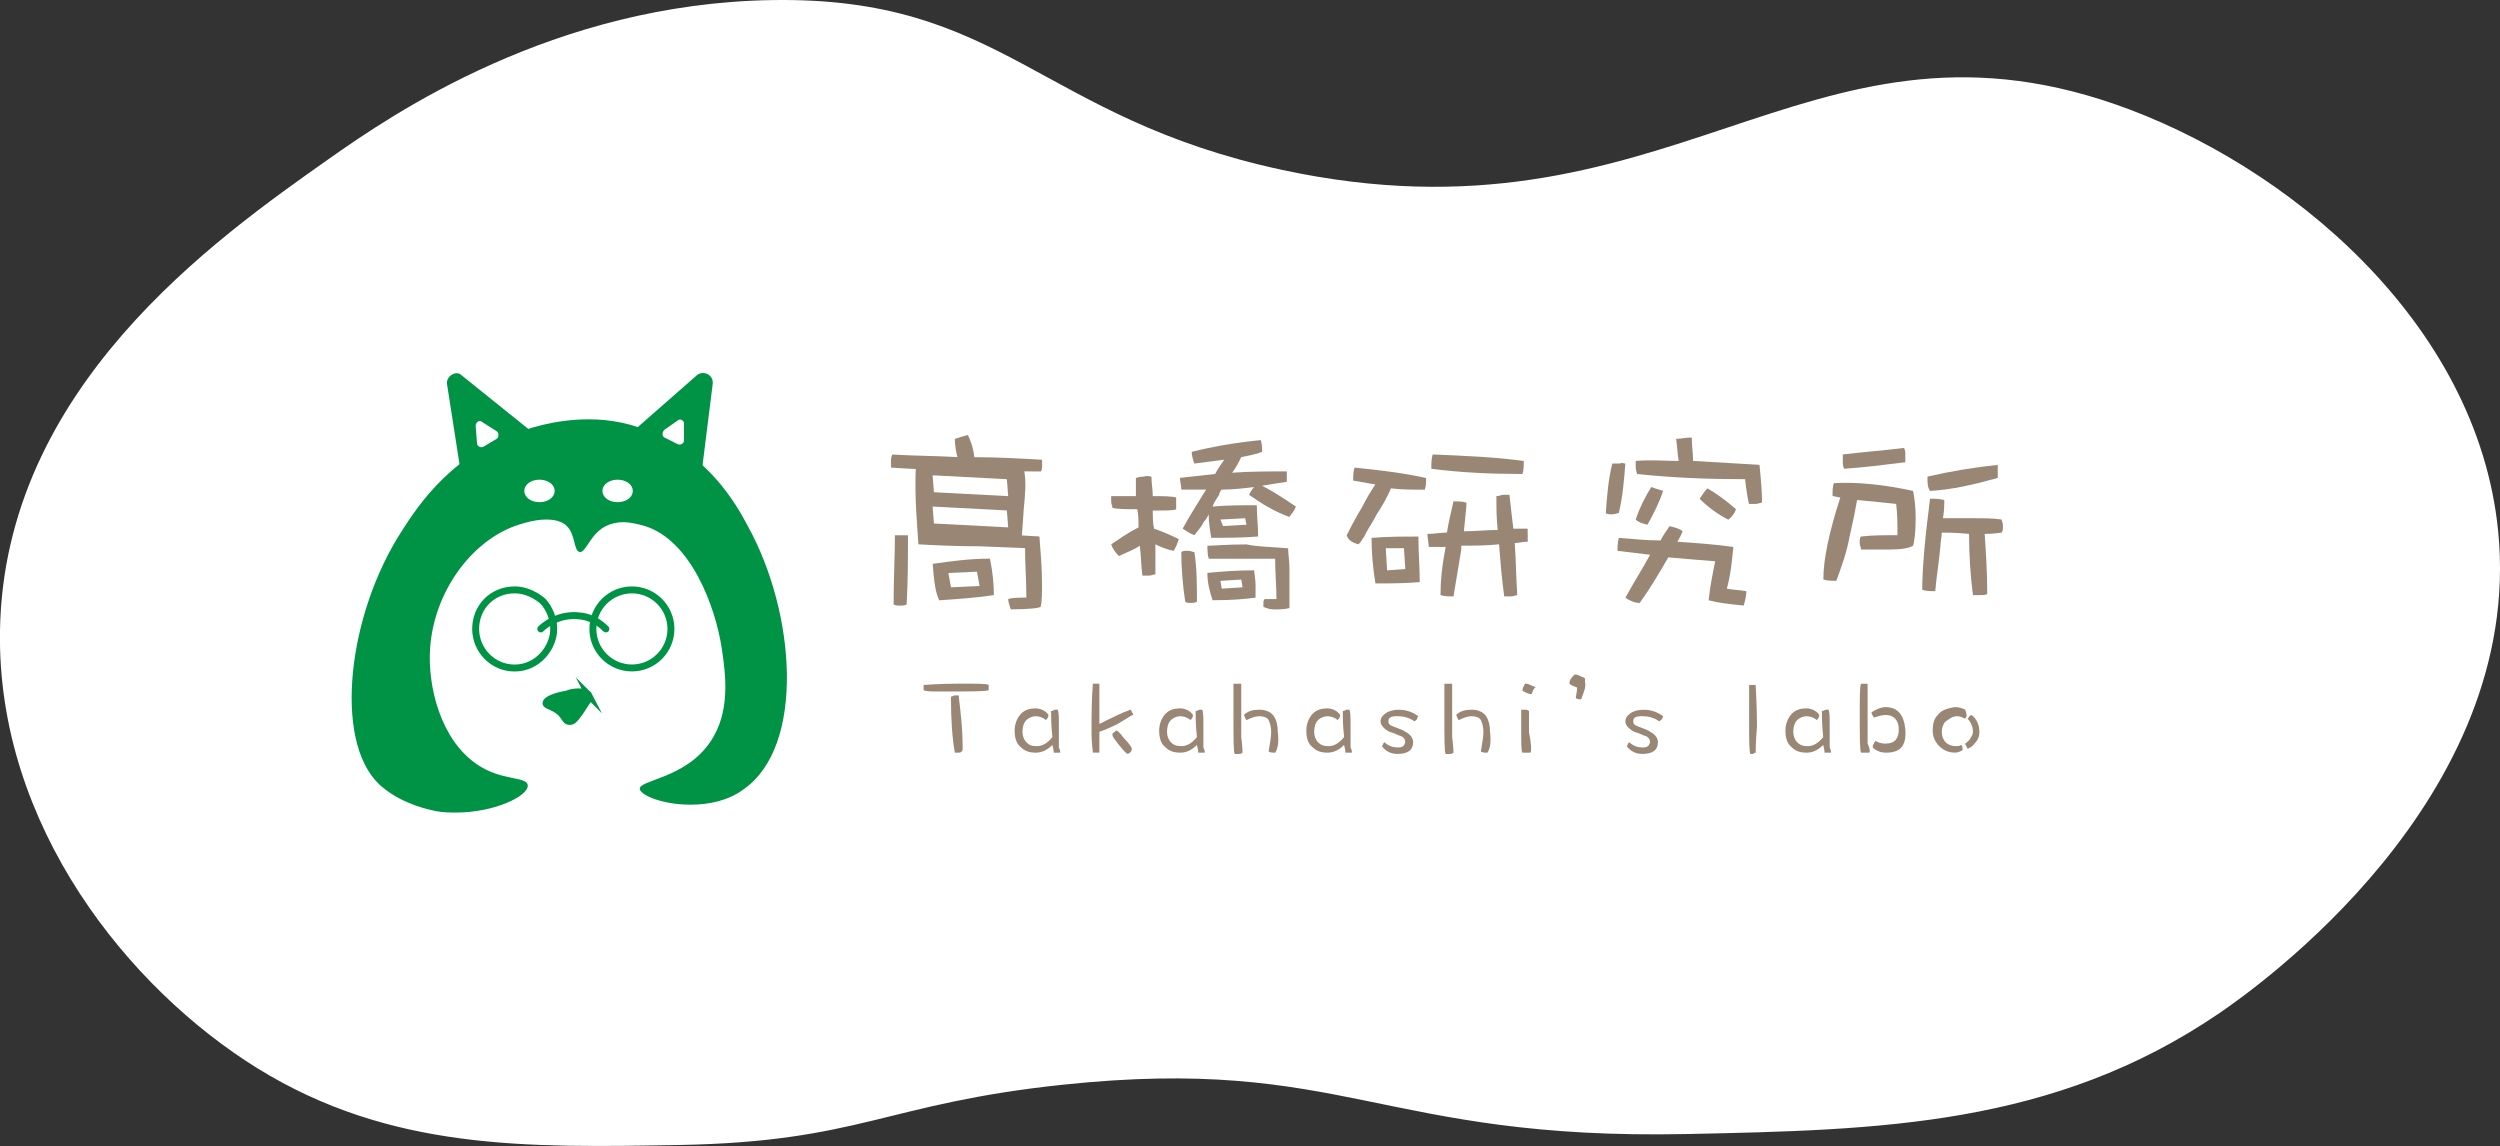
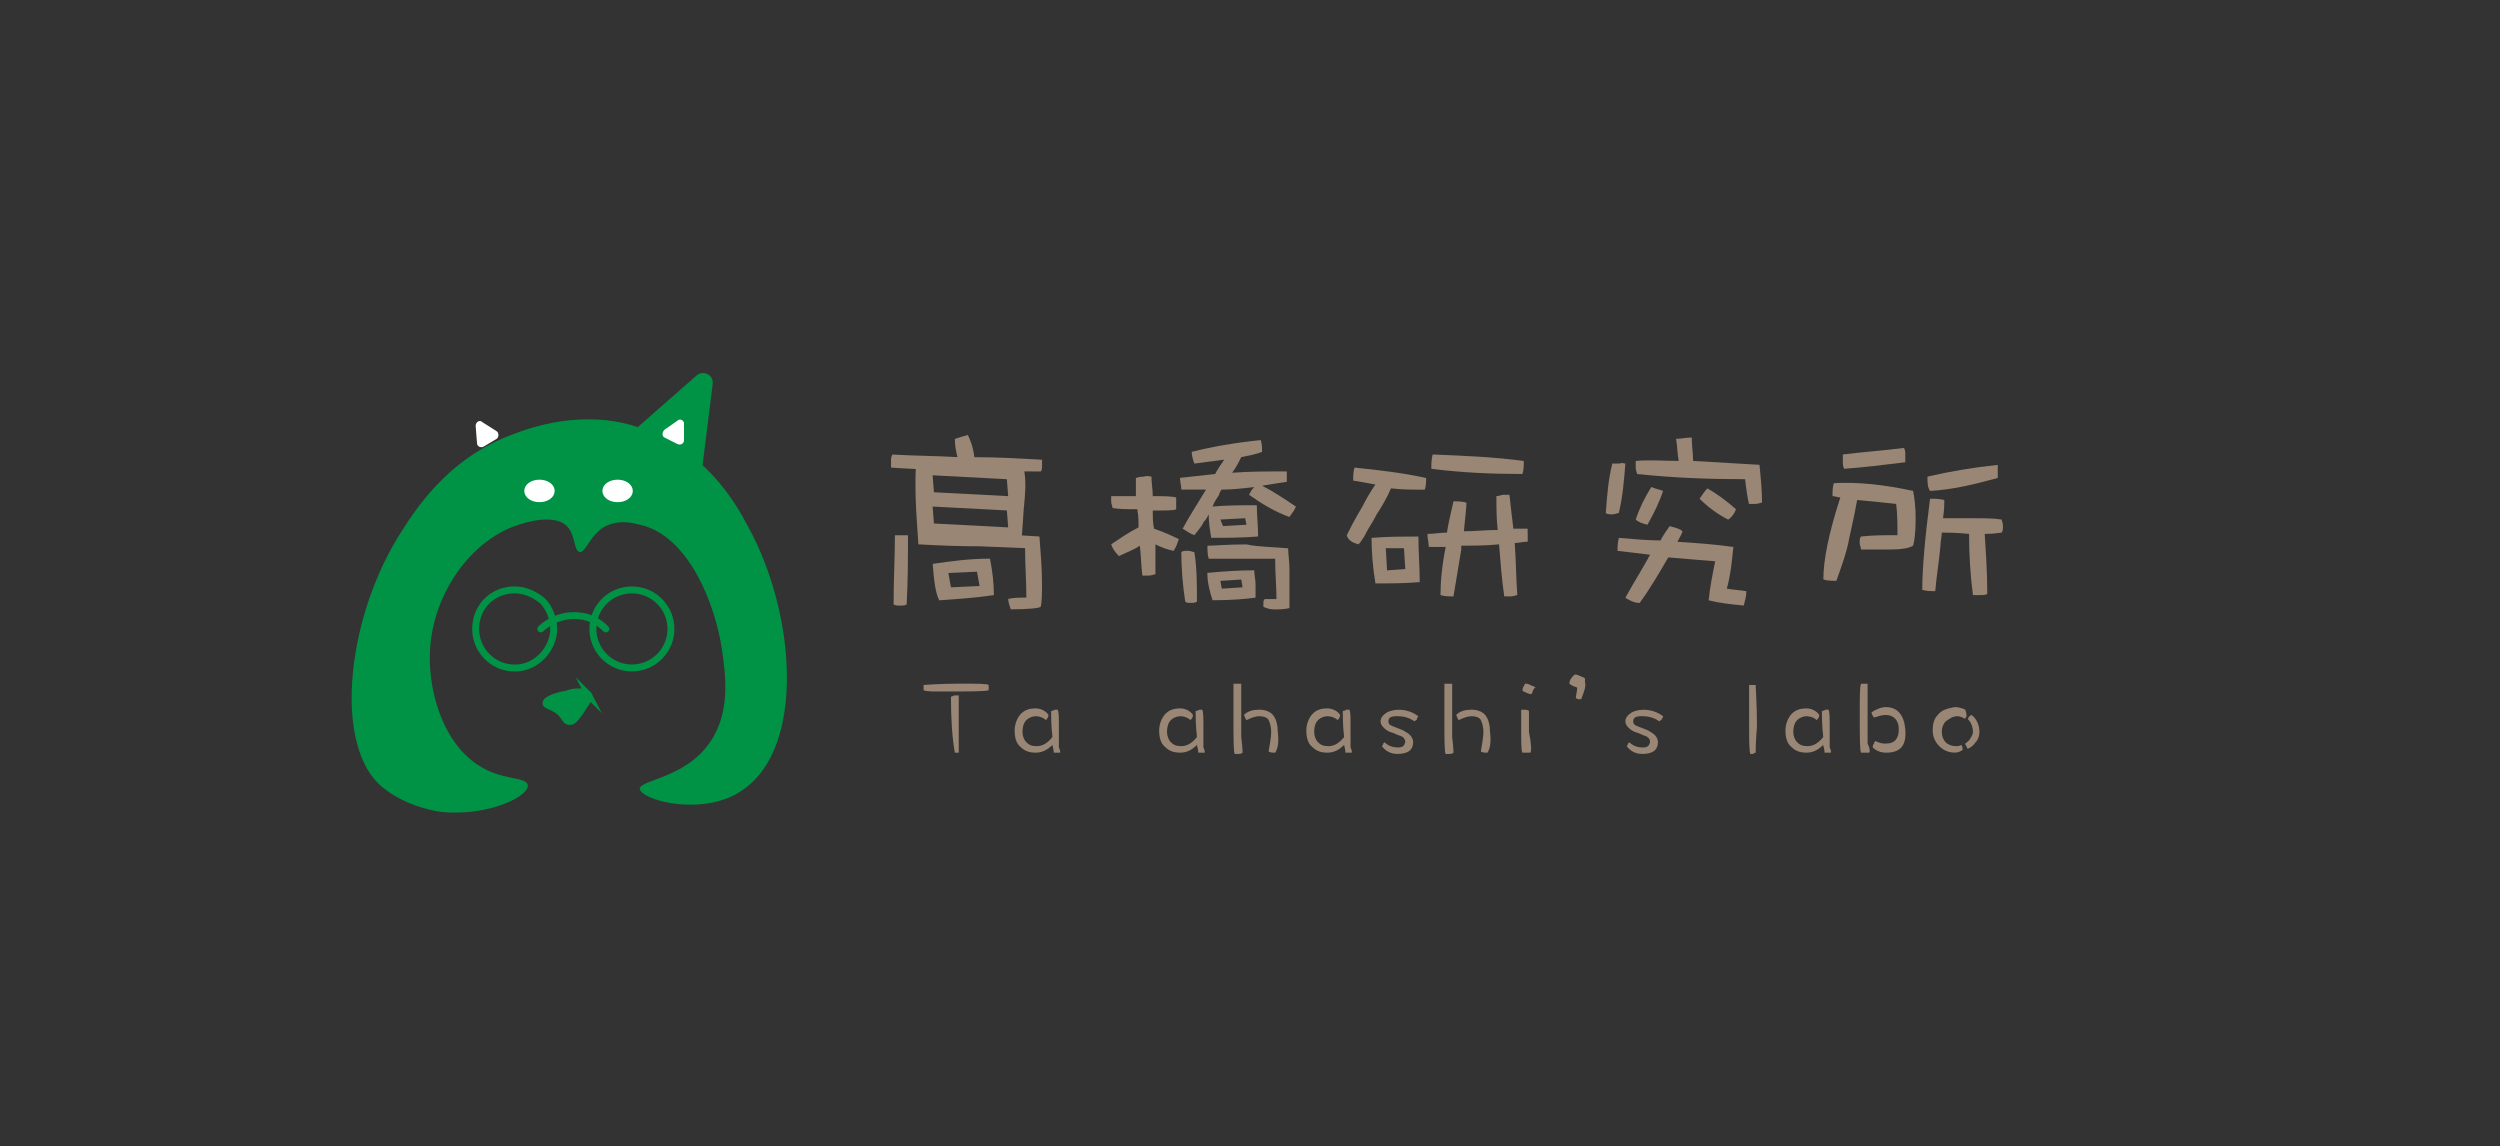
<svg xmlns="http://www.w3.org/2000/svg" id="_レイヤー_1" data-name="レイヤー 1" viewBox="0 0 359.98 165.02">
  <rect x="0" y="0" width="359.98" height="165.02" fill="#333333" stroke="none" />
  <defs>
    <style>
      .cls-1 {
        fill: none;
      }

      .cls-1, .cls-2, .cls-3 {
        stroke-linecap: round;
        stroke-miterlimit: 10;
      }

      .cls-1, .cls-3 {
        stroke: #009245;
      }

      .cls-2 {
        stroke: #fff;
      }

      .cls-2, .cls-4 {
        fill: #fff;
      }

      .cls-3, .cls-5 {
        fill: #009245;
      }

      .cls-6 {
        fill: #998675;
      }

      .cls-6, .cls-4, .cls-5 {
        stroke-width: 0px;
      }
    </style>
  </defs>
-   <path class="cls-4" d="M0,90.73C.62,55.83,30.87,34.5,47.34,22.89,56.5,16.43,79.74.49,111.24.01c33.35-.5,38.29,16.9,73.36,24.45,55.64,11.99,75.13-24.96,119.9-9.47,24.59,8.51,52.24,31.26,55.22,61.53,3.79,38.6-34.88,65.77-40.23,69.42-23.86,16.24-48.95,16.77-76.52,17.35-44.22.93-49.44-11.38-89.93-7.1-25.56,2.7-29.13,8.2-55.22,8.68-22.06.4-41.65.76-60.74-11.04C18.65,142.43-.49,118.96,0,90.73Z" />
  <g>
    <g>
      <g>
        <path class="cls-6" d="M137.86,65.82c-.19-.75-.37-1.69-.37-2.62.56-.19,1.12-.37,1.87-.56.37.75.75,1.69.94,3.19,3.37,0,6.56.19,9.75.37v.75c0,.37,0,.75-.19.94-9,0-16.31-.19-21.56-.56v-.94c0-.37,0-.56.19-.94,3.19.19,6.37.19,9.37.37ZM130.74,77.07c0,3.37,0,6.56-.19,9.94-.19.19-.56.19-.94.19s-.75,0-.94-.19c0-3.56.19-6.94.19-9.94h1.12c.37,0,.56,0,.75,0ZM147.42,73.13c-.19,3.19-.37,4.87-.37,5.25-3.56.37-8.44.37-14.81,0-.19-3.19-.56-6.56-.37-11.25,4.69-.37,10.12,0,15.56.37.37,1.87.19,3.56,0,5.62ZM149.67,77.25c.19,2.44.37,4.69.37,6.75,0,1.5,0,2.62-.19,3.37-.19.19-1.69.37-4.31.37-.19-.56-.37-1.12-.37-1.5.75-.19,1.69-.19,2.62-.19,0-2.44-.19-4.69-.19-7.12-4.69-.19-9.19-.37-13.69-.56,0-.56,0-1.31.19-1.87,4.69.19,9.94.37,15.56.75ZM143.11,85.69c-2.44.37-5.06.56-7.87.75-.56-1.12-.75-2.81-.94-5.25,2.62-.37,5.25-.75,8.25-.75.37,1.87.56,3.56.56,5.25ZM145.17,71.44l-.19-2.44-10.69-.56.19,2.44,10.69.56ZM145.17,75.94l-.19-2.44-10.69-.56.19,2.44,10.69.56ZM141.05,84.38l-.37-2.06-4.12.19.37,2.06,4.12-.19Z" />
        <path class="cls-6" d="M165.8,68.63c0,.94.19,1.87.19,2.81,1.5,0,2.62,0,3.37.19v1.69c-.19.19-1.31.19-3.37.19,0,.94,0,1.87.19,2.62,1.12.37,2.44.94,3.56,1.5-.19.56-.37,1.12-.75,1.69-.94-.19-1.87-.56-2.62-.94v4.31c-.19,0-.56.19-.94.19h-.94c-.19-1.5-.19-3-.37-4.31-.75.56-1.87.94-3,1.5-.56-.56-.94-1.12-1.12-1.69,1.12-.75,2.44-1.69,3.94-2.44,0-.94,0-1.69-.19-2.62-1.5,0-2.81,0-3.56-.19,0-.19-.19-.56-.19-.94v-.75h3.56v-2.62c.19,0,.37-.19,1.12-.19.56-.19.94,0,1.12,0ZM181.73,65.07c-.94.37-2.06.56-3,.75-.37.75-.75,1.5-1.31,2.25,2.62-.19,5.06-.19,7.87-.19v1.5c-1.31.19-2.44.37-3.56.56,1.5.75,3.19,1.87,4.87,3-.19.56-.56.94-.94,1.5-2.06-.75-3.94-1.87-5.81-3.19.19-.37.37-.75.75-1.12-1.5.19-3.19.37-4.69.37-.19.19-.37.56-.37.75-.37.56-.75,1.12-.94,1.69,2.06-.19,4.12-.19,6.37-.19,0,1.5.19,3,.19,4.5-2.25.19-4.5.19-6.75.19-.19-1.12-.37-2.25-.37-3.37-.19.37-.37.75-.75,1.12-.19.56-.75,1.12-1.31,1.87-.56-.19-1.12-.56-1.69-.94,1.12-2.06,2.25-3.75,3.37-5.62h-3.56c0-.56-.19-1.12-.19-1.69,1.69-.19,3.37-.37,5.06-.56.37-.75.94-1.5,1.31-2.06-1.5.19-2.81.37-4.31.56-.19-.56-.37-1.12-.37-1.69,3-.75,6.19-1.31,9.94-1.69.19.56.19,1.12.19,1.69ZM171.98,79.5c.37,2.25.37,4.69.37,7.12-.19.19-.56.19-.94.19s-.56,0-.75-.19c-.37-2.44-.56-4.87-.56-7.12.19-.19.56-.19.94-.19s.75.19.94.19ZM185.48,78.94c0,.75.19,1.87.19,3v5.62c-.75.19-1.5.19-2.25.19-.56,0-1.12-.19-1.5-.37v-.56c0-.19,0-.37.19-.56h1.69c0-1.87-.19-3.75-.19-5.81h-9.56c-.19-.56-.19-1.31-.19-1.87.94,0,2.81-.19,5.62-.19,1.69.37,3.94.37,6,.56ZM180.79,84.19v1.87c-1.5.19-3.37.37-6.19.37-.37-1.12-.75-2.44-.75-3.94,2.06-.19,4.31-.37,6.75-.37,0,.56.19,1.31.19,2.06ZM176.11,75.75l3.37-.19-.19-.94-3.56.19.37.94ZM178.92,84.57l-.19-1.12-3,.19.19,1.12,3-.19Z" />
        <path class="cls-6" d="M205.35,68.82c0,.56,0,1.12-.19,1.69-1.69,0-3.37,0-4.87-.19-.56,1.31-1.31,2.62-2.06,3.75-.56,1.12-1.12,1.87-1.5,2.62-.19.37-.37.75-.56.94-.19.37-.37.56-.56.75-.75-.19-1.5-.56-1.69-1.31.37-.75,1.12-2.25,2.25-4.12.56-1.12,1.12-2.06,1.87-3.19-1.12-.19-2.06-.37-3.19-.56,0-.56,0-1.31.19-1.87,3.56.37,6.94.75,10.31,1.5ZM204.42,83.82c-2.25.19-4.31.19-6.37.19-.37-2.25-.56-4.5-.56-6.56,2.25-.19,4.5-.19,6.75-.19,0,2.25.19,4.5.19,6.56ZM199.73,82.13l2.62-.19-.19-3h-2.62l.19,3.19ZM219.98,76.88v1.12c-.75,0-1.31.19-1.87.19.19,2.62.19,5.06.37,7.5-.19,0-.56.19-.94.19h-.94c-.37-2.62-.56-5.06-.75-7.5-1.87.19-3.56.19-5.44.19v.56c-.37,2.25-.75,4.5-1.12,6.75-.56,0-1.31,0-1.87-.19,0-1.87.19-4.12.75-6.94h-2.44c0-.56-.19-1.31-.19-1.87.94,0,1.87-.19,2.81-.19.19-1.31.56-2.81.94-4.5.56,0,1.31,0,1.87.19,0,.75-.19,2.06-.37,4.12,1.69,0,3.19-.19,4.87-.19-.19-1.69-.19-3.19-.19-4.87.37,0,.75-.19.94-.19h.94c.19,1.69.37,3.37.56,4.87h2.06v.75ZM219.41,66.38c0,.75,0,1.31-.19,1.87-4.5,0-8.81-.19-13.12-.75,0-.75,0-1.31.19-2.06,4.69.19,9,.37,13.12.94Z" />
        <path class="cls-6" d="M234.04,66.75c-.19,2.44-.37,4.69-.94,7.12-.19,0-.56.19-.94.19s-.75,0-.94-.19c.19-2.62.37-4.87.94-7.12h1.12c.19-.19.56,0,.75,0ZM239.1,77.82c.37-.75.94-1.5,1.31-2.06.75.19,1.5.37,1.87.75-.19.56-.56,1.12-.75,1.5,2.81.19,5.44.37,8.06.75-.19,1.87-.37,3.94-.94,6,.94.19,1.87.19,2.81.37,0,.75-.19,1.31-.37,2.06-2.06-.19-3.56-.37-5.06-.75.19-1.87.56-3.75.94-5.62-2.25-.19-4.69-.37-6.75-.56-1.31,2.25-2.62,4.5-4.12,6.56-.75,0-1.5-.37-2.06-.75,1.12-2.06,2.44-4.12,3.56-6.19-1.5-.19-3.19-.37-4.69-.56,0-.56,0-1.12.19-1.87,2.25.19,4.12.37,6,.37ZM239.47,70.69c-.56,1.69-1.31,3.19-2.25,4.87-.75-.19-1.31-.37-1.69-.75.56-1.69,1.31-3.19,2.25-4.69.37.19,1.12.37,1.69.56ZM241.72,66.38c-.19-.94-.19-2.06-.37-3.19.75,0,1.31-.19,2.25-.19,0,1.12.19,2.25.19,3.37,3.19.19,6.37.37,9.56.56.19,1.87.37,3.75.37,5.44-.19,0-.56.19-.94.19h-.94c-.19-.75-.37-1.87-.56-3.56-5.25,0-10.31-.19-15.56-.75,0-.19-.19-.56-.19-.94v-.94c2.06-.19,4.12,0,6.19,0ZM249.97,73.32c-.19.56-.56,1.12-1.12,1.5-1.5-.75-3-1.87-4.12-3,.37-.56.75-1.12,1.12-1.5,1.31.75,2.62,1.69,4.12,3Z" />
        <path class="cls-6" d="M275.47,70.69c.19.94.37,2.25.37,3.94,0,2.06-.19,3.37-.37,3.94-.56.37-1.69.56-3.56.56h-3.94c0-.37-.19-.56-.19-.94s0-.75.19-.94c1.69-.19,3.56-.19,5.25-.19,0-1.5,0-3-.19-4.5-1.69-.19-3.56-.37-5.62-.56-.19,1.12-.56,3-1.12,5.44-.37,2.06-1.12,4.12-1.87,6.19-.56,0-1.31,0-1.87-.19,0-2.81.75-6.56,2.44-11.81-.37,0-.75-.19-1.12-.19,0-.75,0-1.31.19-1.87,3.37-.19,7.12.19,11.44,1.12ZM274.35,65.44v1.12c-3,.37-6,.75-8.81.94-.19-.37-.19-.75-.19-1.12v-.94c3-.37,5.81-.56,8.81-.94.19.37.19.56.19.94ZM279.6,76.69c0,.56-.19,1.31-.19,1.87-.19,2.25-.56,4.31-.75,6.56-.56,0-1.31,0-1.87-.19,0-3,.37-7.31,1.12-13.12.75,0,1.31,0,2.06.19,0,.56,0,1.31-.19,2.62h3.94c1.87,0,3.37,0,4.5.19,0,.19.19.37.19.94,0,.37,0,.75-.19.94-.19,0-.94.19-2.44.19.19,2.81.37,5.62.37,8.62-.19.19-.56.19-1.12.19h-.94c-.37-2.81-.56-5.81-.56-8.81-1.87-.19-3.19-.19-3.94-.19ZM287.66,68.82c-3.37.94-6.56,1.69-9.75,1.87-.37-.56-.37-1.12-.37-2.06,3.19-.75,6.56-1.31,10.12-1.69v1.87Z" />
      </g>
      <g>
-         <path class="cls-6" d="M142.36,99.38c-.37.19-2.62.19-7.12.19-1.12,0-1.87,0-2.25-.19v-.75c.37,0,2.06-.19,5.25-.19,2.44,0,3.94,0,4.12.19v.75ZM138.05,108.38h-.56c-.37-2.06-.56-4.69-.56-8.06.19,0,.37-.19.56-.19h.56c0,.37.19,1.5.37,3.56.19,1.87.19,3.37.19,4.31-.19.37-.37.37-.56.37Z" />
+         <path class="cls-6" d="M142.36,99.38c-.37.19-2.62.19-7.12.19-1.12,0-1.87,0-2.25-.19v-.75c.37,0,2.06-.19,5.25-.19,2.44,0,3.94,0,4.12.19v.75ZM138.05,108.38h-.56c-.37-2.06-.56-4.69-.56-8.06.19,0,.37-.19.56-.19h.56Z" />
        <path class="cls-6" d="M152.67,108.38h-.94c0-.56-.19-.94-.19-1.12-.75.75-1.5,1.12-2.44,1.12-.75,0-1.5-.19-2.06-.75-.75-.56-.94-1.5-.94-2.44s.37-1.87.94-2.44,1.31-.75,2.06-.75,1.5.37,1.87.94c0,.37-.19.56-.37.75-.37-.37-.94-.56-1.5-.56-.37,0-.94.19-1.31.56s-.56.94-.56,1.69c0,.56.19,1.12.56,1.5s.75.56,1.5.56,1.5-.37,2.25-1.31c-.19-1.69-.19-3-.19-3.75q.19,0,.56-.19h.37c.19.19.19,1.12.19,2.44v3c.19.37.19.56.19.75Z" />
-         <path class="cls-6" d="M160.92,104.25c-1.12.56-2.06.94-2.62,1.12v3h-.94c0-.37-.19-1.31-.19-2.81,0-2.25,0-4.69.19-7.12h.94v5.81c1.87-.94,3.37-1.69,4.5-2.06,0,0,.19.19.19.37,0,0,.19.19.19.37-.19,0-.94.56-2.25,1.31ZM162.42,108.56c-.19,0-.56-.37-1.31-1.31-.56-.75-.94-1.12-.94-1.5,0-.19.37-.37.56-.56.19,0,.56.37,1.12,1.12.75.75,1.12,1.31,1.12,1.5,0,.37-.19.56-.56.75Z" />
        <path class="cls-6" d="M173.48,108.38h-.94c0-.56-.19-.94-.19-1.12-.75.75-1.5,1.12-2.44,1.12-.75,0-1.5-.19-2.06-.75-.75-.56-.94-1.5-.94-2.44s.37-1.87.94-2.44,1.31-.75,2.06-.75,1.5.37,1.87.94c0,.37-.19.56-.37.75-.37-.37-.94-.56-1.5-.56-.37,0-.94.19-1.31.56s-.56.94-.56,1.69c0,.56.19,1.12.56,1.5.37.37.75.56,1.5.56s1.5-.37,2.25-1.31c-.19-1.69-.19-3-.19-3.75q.19,0,.56-.19h.37c.19.19.19,1.12.19,2.44v3c.19.37.19.56.19.75Z" />
        <path class="cls-6" d="M178.92,108.38s-.19.19-.56.19h-.56c-.19-.19-.19-2.06-.19-5.81v-4.31h1.12v7.69c.19,1.5.19,2.06.19,2.25ZM183.61,108.38c-.37,0-.75,0-.94-.19.19-1.12.37-2.06.37-2.81s-.19-1.31-.37-1.69-.75-.56-1.31-.56-1.12.19-1.87.56c-.19-.19-.19-.37-.37-.75.56-.56,1.31-.75,2.25-.75s1.69.37,2.06.94.56,1.31.56,2.25c.19,1.5,0,2.44-.37,3Z" />
        <path class="cls-6" d="M194.67,108.38h-.94c0-.56-.19-.94-.19-1.12-.75.75-1.5,1.12-2.44,1.12-.75,0-1.5-.19-2.06-.75-.75-.56-.94-1.5-.94-2.44s.37-1.87.94-2.44,1.31-.75,2.06-.75,1.5.37,1.87.94c0,.37-.19.56-.37.75-.37-.37-.94-.56-1.5-.56-.37,0-.94.19-1.31.56s-.56.94-.56,1.69c0,.56.19,1.12.56,1.5.37.37.75.56,1.5.56s1.5-.37,2.25-1.31c-.19-1.69-.19-3-.19-3.75q.19,0,.56-.19h.37c.19.19.19,1.12.19,2.44v3c.19.37.19.56.19.75Z" />
        <path class="cls-6" d="M204.04,103.5c0,.19-.19.19-.37.37-.75-.56-1.69-.75-2.44-.75-.94,0-1.31.19-1.31.75,0,.37.19.56.75.75.94.37,1.5.56,1.69.75.75.37,1.12.94,1.12,1.5,0,1.12-.75,1.69-2.25,1.69-.94,0-1.69-.37-2.25-1.12,0,0,.19-.19.19-.37l.19-.19c.56.56,1.31.75,1.87.75.75,0,.94-.19,1.12-.75,0-.37-.19-.75-.75-.94-.19,0-.75-.37-1.5-.56-.75-.37-1.31-.94-1.31-1.5s.37-.94.94-1.31c.37-.19.94-.37,1.69-.37,1.12,0,2.06.37,2.81.94,0,0-.19.19-.19.37Z" />
        <path class="cls-6" d="M209.29,108.38s-.19.19-.56.19h-.56c-.19-.19-.19-2.06-.19-5.81v-4.31h1.12v7.69c.19,1.5.19,2.06.19,2.25ZM214.17,108.38c-.37,0-.75,0-.94-.19.19-1.12.37-2.06.37-2.81s-.19-1.31-.37-1.69-.75-.56-1.31-.56-1.12.19-1.87.56c-.19-.19-.19-.37-.37-.75.56-.56,1.31-.75,2.25-.75s1.69.37,2.06.94.56,1.31.56,2.25c.19,1.5,0,2.44-.37,3Z" />
        <path class="cls-6" d="M220.54,99.94c-.19,0-.37,0-.75-.19-.37-.19-.56-.19-.56-.37,0-.37.19-.56.37-.94.19,0,.37,0,.75.19.37.19.56.19.75.37-.37.19-.37.56-.56.94ZM220.35,108.38h-1.12c-.19-.19-.19-1.31-.19-3.37v-2.81h.56c.19,0,.37,0,.56.19v3c.37,1.87.37,2.81.19,3Z" />
        <path class="cls-6" d="M227.66,100.69c-.37,0-.56,0-.75-.19,0-.37.19-.94.19-1.5-.56-.19-.94-.37-1.12-.56,0-.56.37-.94.75-1.31.19,0,.37,0,.75.19.37.19.56.19.75.37v.56c.19.56-.19,1.5-.56,2.44Z" />
        <path class="cls-6" d="M239.29,103.5c0,.19-.19.19-.37.37-.75-.56-1.69-.75-2.44-.75-.94,0-1.31.19-1.31.75,0,.37.19.56.75.75.94.37,1.5.56,1.69.75.75.37,1.12.94,1.12,1.5,0,1.12-.75,1.69-2.25,1.69-.94,0-1.69-.37-2.25-1.12,0,0,.19-.19.19-.37l.19-.19c.56.56,1.31.75,1.87.75.75,0,.94-.19,1.12-.75,0-.37-.19-.75-.75-.94-.19,0-.75-.37-1.5-.56-.75-.37-1.31-.94-1.31-1.5s.37-.94.94-1.31c.37-.19.94-.37,1.69-.37,1.12,0,2.06.37,2.81.94,0,0,0,.19-.19.37Z" />
        <path class="cls-6" d="M252.79,108.38c-.19,0-.37.19-.37.19h-.37c-.19-.37-.19-1.87-.19-4.69v-5.25h.94c0,.56.19,2.62.19,6-.19,2.25-.19,3.56-.19,3.75Z" />
        <path class="cls-6" d="M263.66,108.38h-.94c0-.56-.19-.94-.19-1.12-.75.75-1.5,1.12-2.44,1.12-.75,0-1.5-.19-2.06-.75-.75-.56-.94-1.5-.94-2.44s.37-1.87.94-2.44,1.31-.75,2.06-.75,1.5.37,1.87.94c0,.37-.19.56-.37.75-.37-.37-.94-.56-1.5-.56-.37,0-.94.19-1.31.56s-.56.94-.56,1.69c0,.56.19,1.12.56,1.5.37.37.75.56,1.5.56s1.5-.37,2.25-1.31c-.19-1.69-.19-3-.19-3.75q.19,0,.56-.19h.37c.19.19.19,1.12.19,2.44v3c.19.37.19.56.19.75Z" />
        <path class="cls-6" d="M269.1,108.38h-1.12c-.19-.37-.19-2.25-.19-5.62,0-2.44,0-3.94.19-4.31h.94v8.62c.37.75.37,1.31.19,1.31ZM271.53,108.38c-.56,0-1.31-.19-1.87-.75,0-.19,0-.37.19-.56q0-.19.19-.37c.75.37,1.12.37,1.5.37,1.31,0,1.87-.75,1.87-2.06s-.75-2.06-1.87-2.06c-.56,0-1.12.19-1.69.37-.19-.19-.37-.56-.37-.75.56-.37,1.31-.75,2.06-.75,1.69,0,2.62,1.12,2.81,3.19.19,2.44-.75,3.37-2.81,3.37Z" />
        <path class="cls-6" d="M283.16,103.13c0,.19-.19.19-.19.37-.37-.19-.75-.37-1.12-.37-.75,0-1.12.37-1.69.75-.37.37-.56.94-.56,1.5s.19,1.12.56,1.5.94.56,1.5.56c.19,0,.56,0,.75-.19.19.19.19.56.19.75-.37.19-.56.37-1.12.37-.94,0-1.69-.37-2.25-.94s-.94-1.31-.94-2.25.19-1.69.75-2.25c.56-.75,1.5-.94,2.44-1.12.56,0,1.12.19,1.5.37.19.56.19.75.19.94ZM284.47,106.88c-.37.56-.75.75-1.12.94-.19-.19-.19-.37-.19-.37,0,0-.19-.19-.19-.37.19-.19.56-.37.75-.75.19-.37.37-.56.37-.94,0-.56-.19-1.31-.75-1.87.19-.37.37-.56.56-.56.75.56,1.12,1.5,1.12,2.44,0,.56-.19,1.12-.56,1.5Z" />
      </g>
    </g>
    <g>
      <g>
        <path class="cls-5" d="M65.49,116.06c-.94,0-1.87,0-2.62-.19,0,0-3.94-.75-7.31-3.19-6.19-5.06-5.06-22.31,2.44-34.87,2.06-3.37,6.56-11.06,16.31-14.62,1.5-.56,5.44-2.06,10.31-2.06,3.37,0,6.56.75,9.56,1.87,7.5,3.19,10.87,9.37,12.75,12.75,6.75,12.19,8.06,30.75-.37,36.56-2.44,1.69-5.25,2.06-7.12,2.06h0c-2.81,0-5.25-.75-6-1.31.37-.19.75-.37,1.31-.56,2.25-.94,5.81-2.25,8.25-5.62,3.19-4.69,2.44-10.31,1.87-14.06-.94-5.81-4.31-16.12-11.62-18.56-.75-.19-2.06-.56-3.37-.56-1.12,0-2.06.19-3,.75-1.31.75-2.25,2.06-2.81,2.81,0,.19-.19.37-.37.37v-.37c-.19-.75-.56-2.06-1.31-2.81-.75-.75-2.06-1.31-3.56-1.31-.94,0-2.62.19-4.87.94-6.94,2.44-12.19,10.31-12.75,18.56-.37,6.19,1.69,13.87,7.12,17.62,2.06,1.31,4.31,1.87,5.62,2.25.37,0,.94.19,1.31.37-.94,1.12-4.87,3.19-9.75,3.19Z" />
        <path class="cls-5" d="M84.8,62.26c3.19,0,6.37.56,9.19,1.87,7.12,3.19,10.5,9.19,12.19,12.37,6.37,11.44,7.87,29.81,0,35.43-2.25,1.5-4.87,1.87-6.75,1.87-1.31,0-2.44-.19-3.37-.37,2.25-.94,5.44-2.44,7.69-5.62,3.37-4.87,2.62-10.87,2.06-14.81-1.12-7.5-5.06-16.87-12.37-19.12-.75-.19-2.06-.75-3.75-.75-1.31,0-2.44.19-3.37.75s-1.69,1.31-2.25,2.06c-.19-.56-.56-1.12-1.12-1.69-.94-.94-2.44-1.5-4.31-1.5-1.5,0-3.37.37-5.25,1.12-7.12,2.62-12.75,10.69-13.5,19.31-.37,6.37,1.69,14.62,7.5,18.37,1.87,1.12,3.56,1.69,5.06,2.06-1.5.75-4.12,1.5-6.94,1.5-.94,0-1.69,0-2.44-.19,0,0-3.75-.56-6.75-3-6-4.69-4.69-21.56,2.44-33.56,1.87-3.19,6.56-10.69,15.94-14.25,1.5-.56,5.25-1.87,10.12-1.87M84.8,60.38c-5.25,0-9.19,1.5-10.69,2.06-9.94,3.56-14.62,11.44-16.87,15-7.5,12.37-9.19,30.37-2.06,36,3,2.44,6.75,3.19,7.69,3.37s1.87.19,2.81.19c5.62,0,10.5-2.44,10.31-3.94-.19-1.31-3.75-.56-7.31-3-5.25-3.56-7.12-11.25-6.75-16.69.56-8.25,6-15.37,12.19-17.62.56-.19,2.62-.94,4.5-.94,1.12,0,2.25.19,3,.94,1.31,1.31.94,3.56,1.87,3.75h0c.94,0,1.5-2.62,3.75-3.75.75-.37,1.69-.56,2.44-.56,1.31,0,2.44.37,3.19.56,6.56,2.06,10.12,11.44,11.06,17.62.56,3.75,1.31,9.19-1.69,13.5-3.56,5.25-10.31,5.44-10.12,6.75.19.94,3.37,2.25,7.31,2.25,2.62,0,5.44-.56,7.69-2.25,8.81-6.19,7.5-25.31.56-37.87-1.87-3.56-5.62-9.75-13.12-13.12-3.37-1.69-6.75-2.25-9.75-2.25h0Z" />
      </g>
      <g>
        <path class="cls-1" d="M68.49,90.56c0-3.19,2.44-5.62,5.62-5.62,2.25,0,3.94,1.5,4.12,1.69s1.5,1.69,1.5,3.94c0,2.62-2.25,5.62-5.62,5.62-3.19,0-5.62-2.62-5.62-5.62Z" />
        <circle class="cls-1" cx="90.99" cy="90.56" r="5.62" />
        <path class="cls-1" d="M77.87,90.56c.37-.37,2.44-2.25,5.62-1.87,2.06.19,3.37,1.5,3.75,1.87" />
      </g>
      <g>
-         <path class="cls-5" d="M64.37,55.32l1.87,12c.19.94,1.12,1.5,2.06.94l7.5-4.31c.75-.56.94-1.69.19-2.25l-9.56-7.69c-.75-.75-2.25.19-2.06,1.31Z" />
        <path class="cls-4" d="M68.49,61.32l.19,2.44c0,.56.56.75.94.56l1.87-1.12c.37-.19.37-.94,0-1.12l-2.06-1.31c-.37-.37-.94,0-.94.56Z" />
      </g>
      <g>
        <path class="cls-5" d="M100.37,54.01l-9.19,8.06c-.75.56-.56,1.87.19,2.25l7.69,4.12c.94.37,1.87,0,2.06-1.12l1.5-12c.19-1.31-1.31-2.06-2.25-1.31Z" />
        <path class="cls-4" d="M97.55,60.57l-1.87,1.31c-.37.37-.37.94,0,1.12l1.87.94c.37.19.94,0,.94-.56v-2.44c0-.37-.56-.75-.94-.37Z" />
      </g>
      <ellipse class="cls-2" cx="88.93" cy="70.69" rx="1.69" ry="1.12" />
      <ellipse class="cls-2" cx="77.68" cy="70.69" rx="1.69" ry="1.12" />
      <path class="cls-3" d="M84.8,100.13c.19.37-.37.94-1.31,2.44-.94,1.31-1.12,1.31-1.5,1.31-.56,0-.56-.56-1.31-1.31-1.12-.94-2.06-.94-2.06-1.31,0-.56,1.69-1.12,3-1.31.75-.37,2.81-.56,3.19.19Z" />
    </g>
  </g>
</svg>